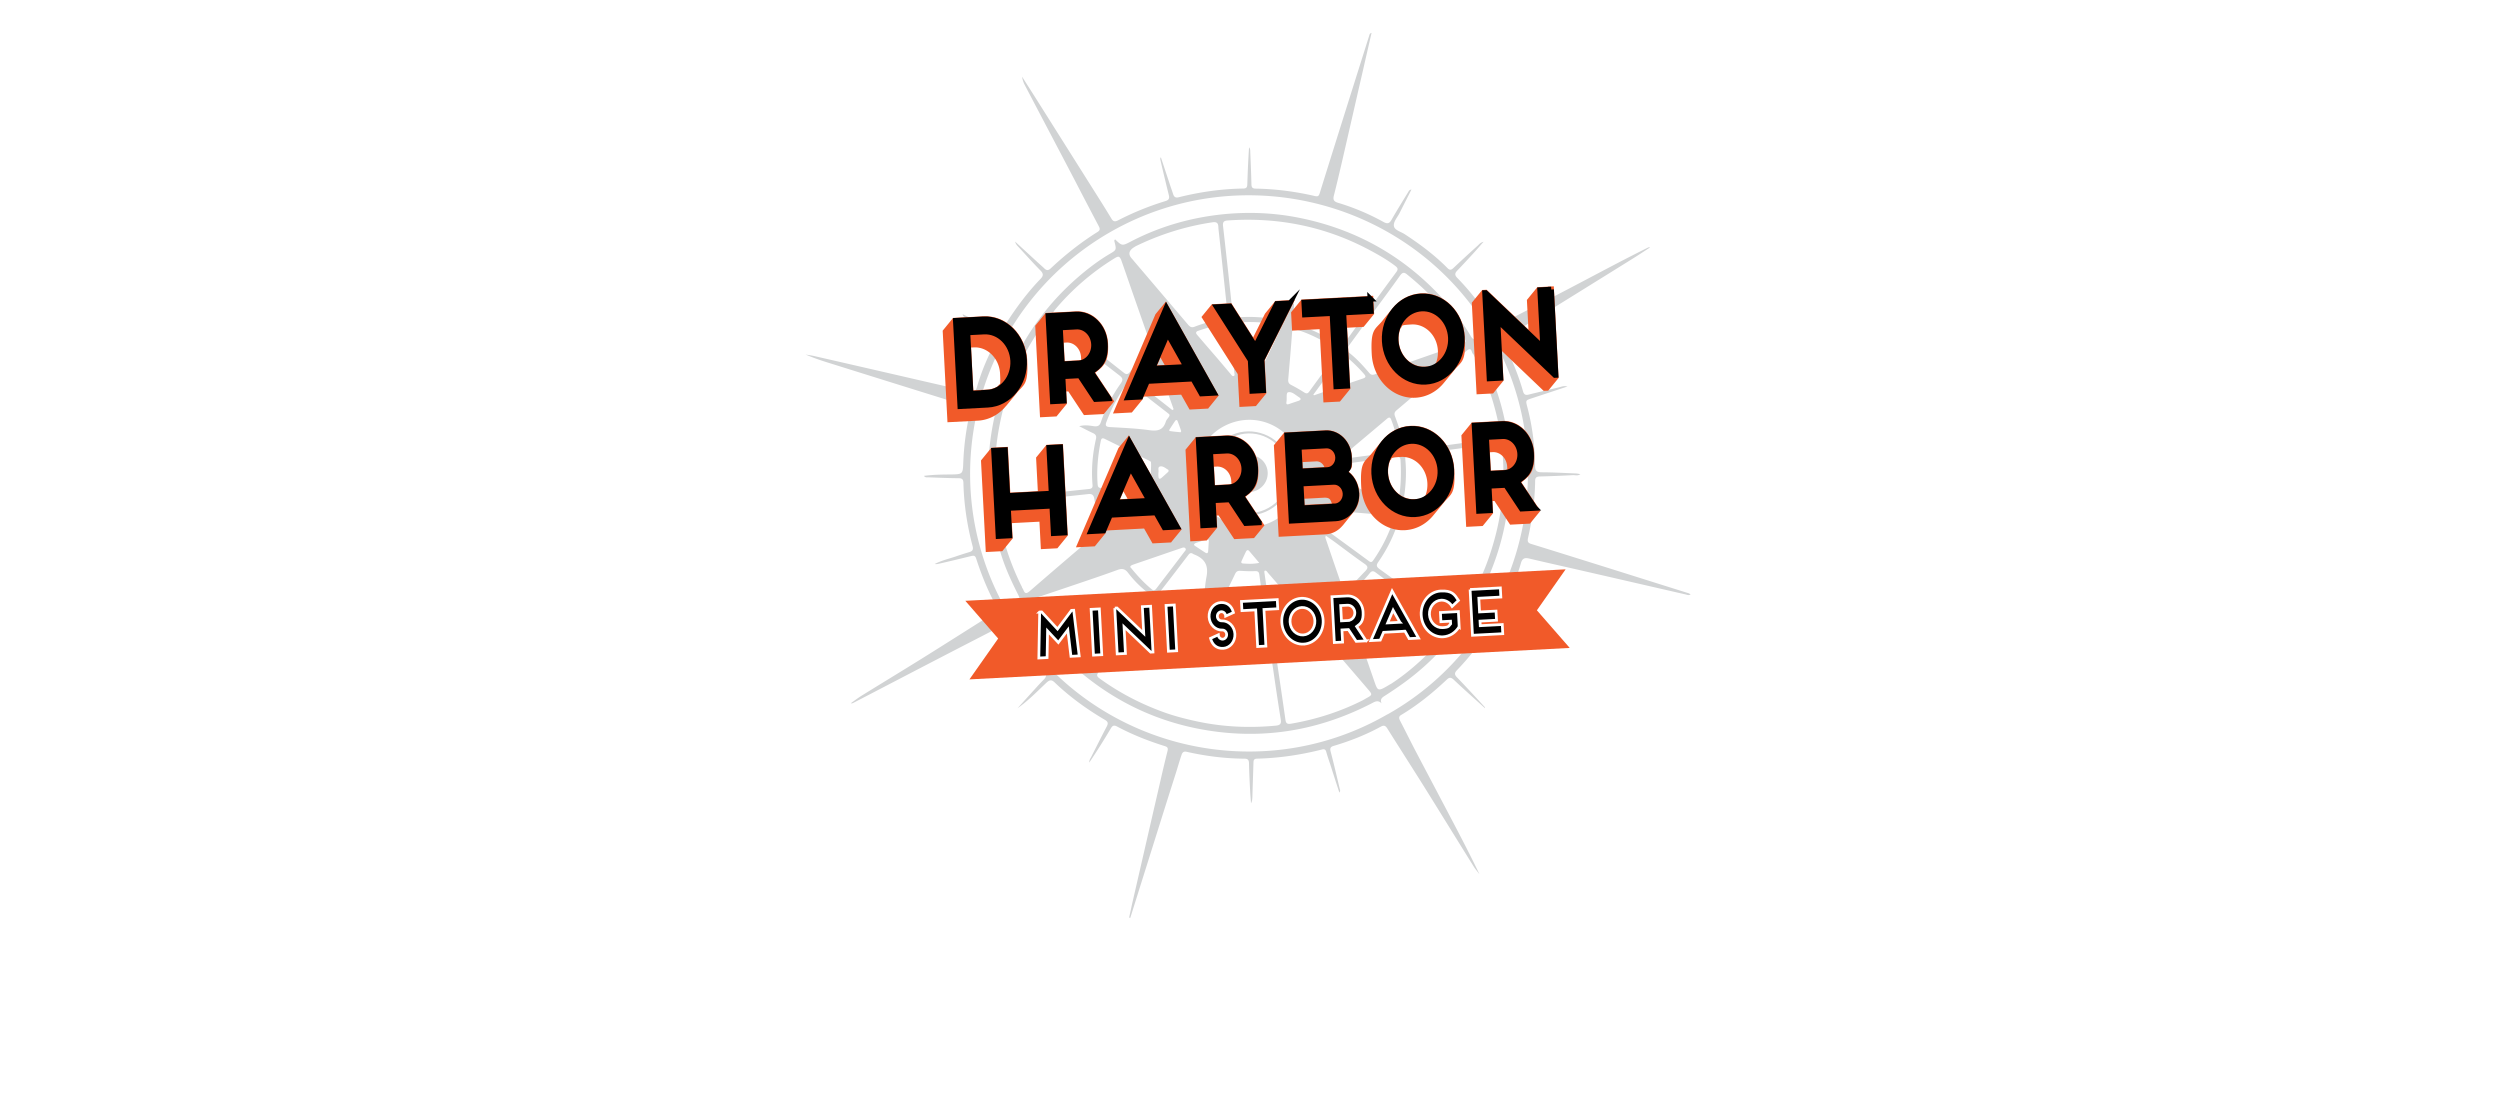
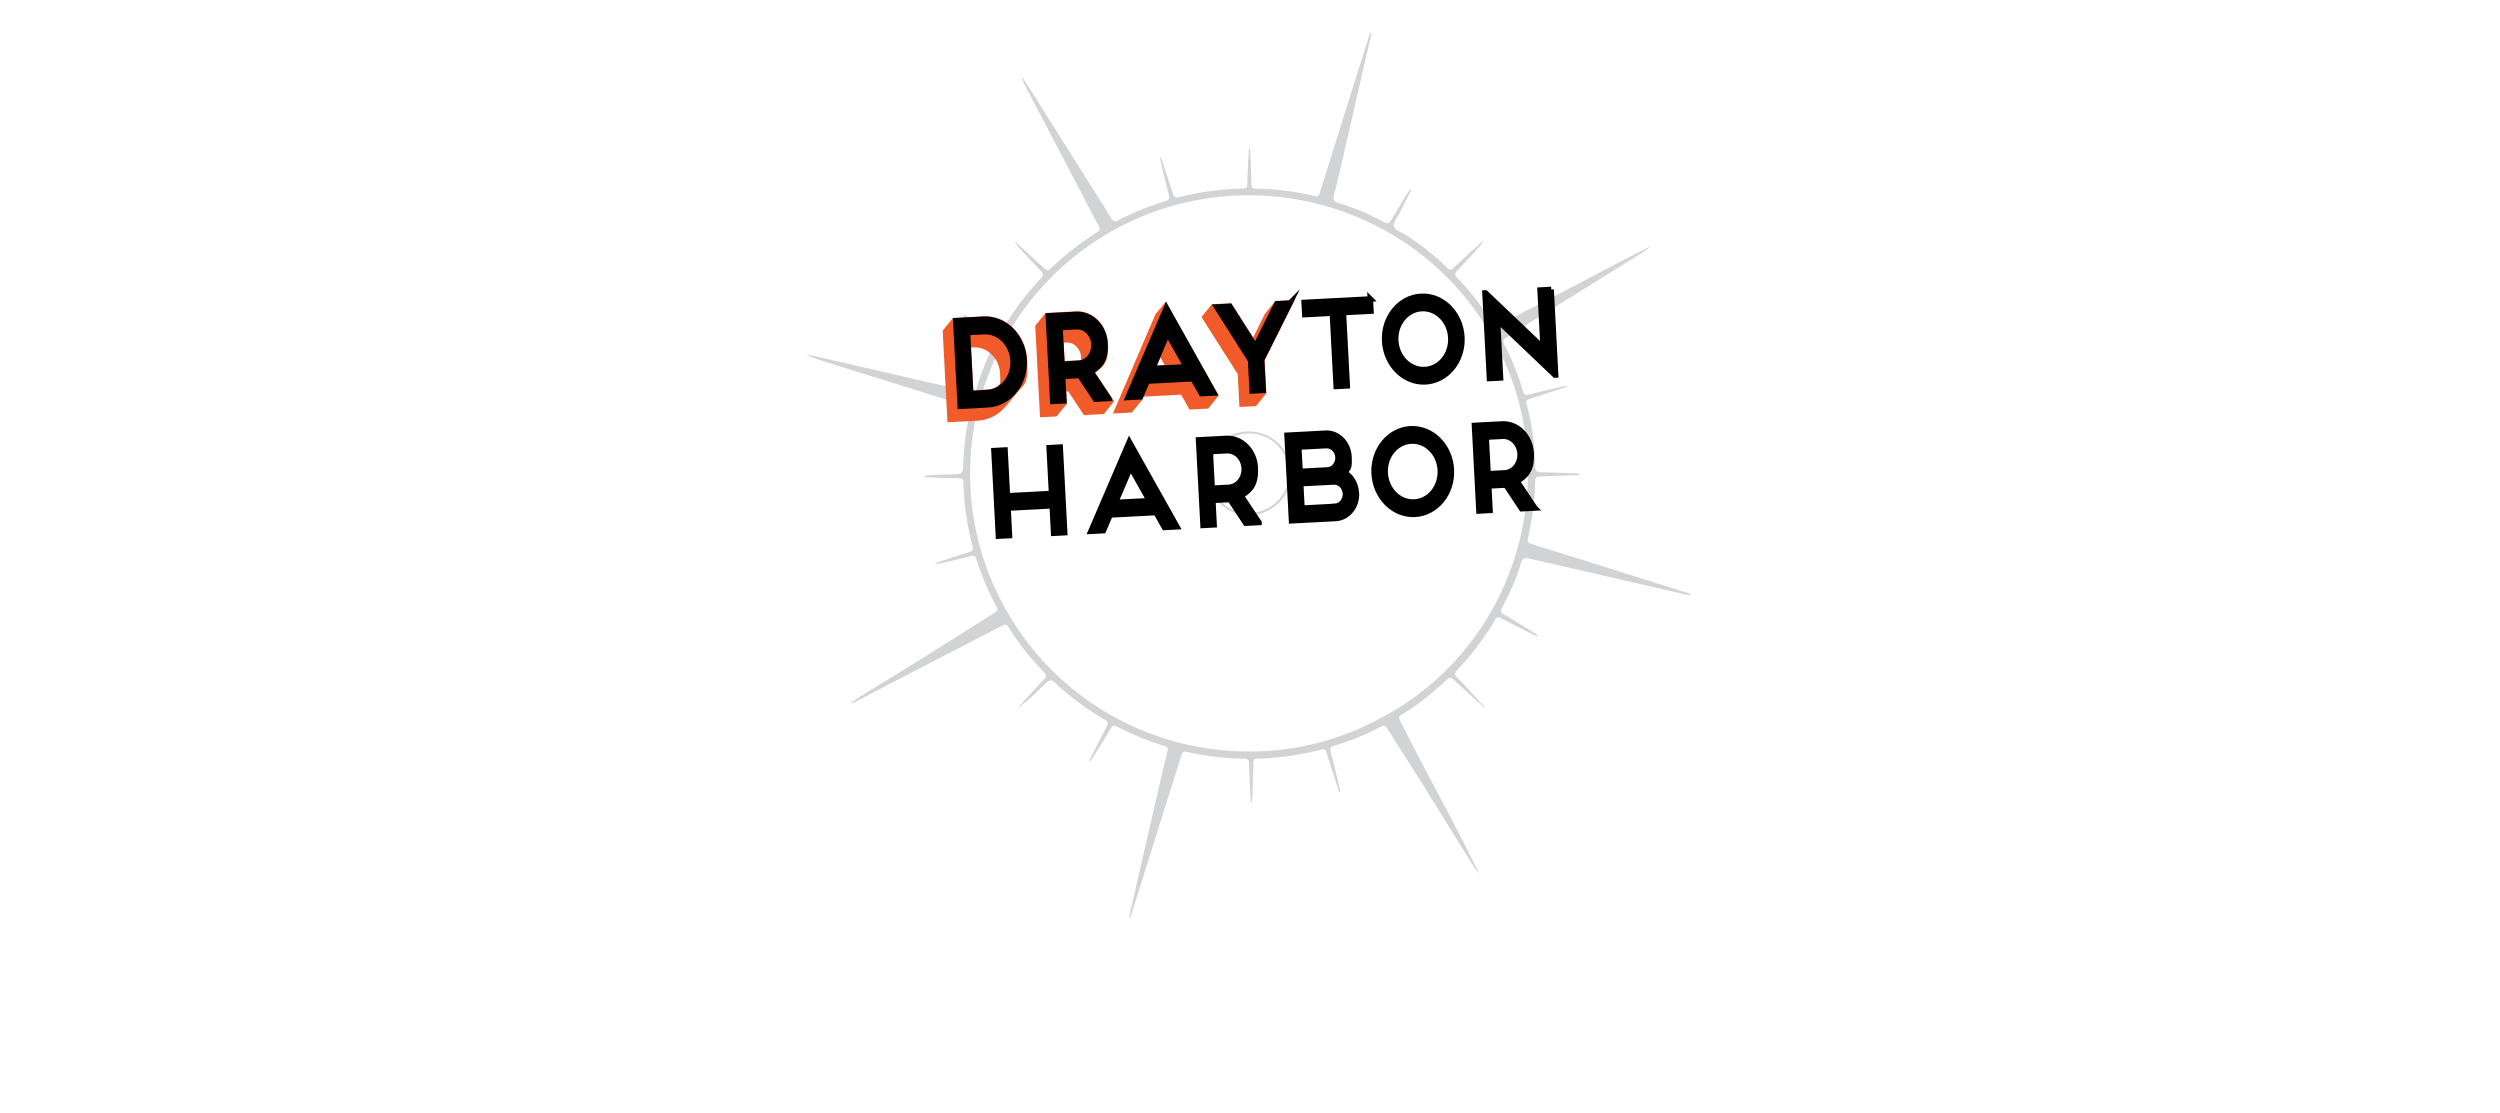
<svg xmlns="http://www.w3.org/2000/svg" width="310" height="138" fill="none">
  <g clip-path="url(#a)">
    <g filter="url(#b)">
      <rect width="156.66" height="136.886" x="74.246" y="-10.367" fill="url(#c)" rx="4" transform="rotate(-3 74.246 -10.367)" />
    </g>
    <g clip-path="url(#d)">
      <path fill="#D1D3D4" d="M184.017 87.706c-1.24-1.125-2.505-2.237-3.72-3.39-.327-.306-.539-.385-.897-.043-1.743 1.644-3.598 3.152-5.661 4.386-.34.199-.261.454-.117.73.635 1.223 1.244 2.459 1.879 3.68 1.687 3.212 3.385 6.41 5.072 9.634a199.575 199.575 0 0 1 2.881 5.698c-.251-.323-.513-.633-.726-.971-2.082-3.333-4.138-6.68-6.22-10.013-1.487-2.368-2.998-4.722-4.485-7.09-.212-.338-.412-.43-.79-.23-1.854 1.016-3.825 1.792-5.843 2.39-.384.11-.505.272-.391.706.404 1.532.757 3.066 1.123 4.6.033.127.118.265-.039.493-.401-1.22-.774-2.379-1.146-3.55-.169-.496-.338-.991-.481-1.502-.081-.306-.24-.375-.535-.295-2.65.67-5.328 1.069-8.062 1.134-.375.02-.418.19-.429.489-.041 1.438-.095 2.877-.137 4.316-.013.234-.026.48-.169.733-.025-.477-.076-.953-.101-1.43-.062-1.188-.125-2.388-.148-3.577-.021-.388-.157-.523-.547-.528-2.427-.015-4.817-.317-7.181-.853-.42-.095-.551.12-.651.435-.281.83-.51 1.657-.778 2.487-1.46 4.579-2.881 9.157-4.328 13.736-.411 1.316-.822 2.618-1.234 3.934a2.854 2.854 0 0 1-.144-.031c.178-.812.344-1.61.535-2.422 1.099-4.781 2.197-9.562 3.297-14.33.295-1.296.603-2.606.925-3.891.086-.342.038-.507-.318-.618-2.058-.643-4.058-1.43-5.954-2.444-.386-.2-.562-.087-.764.26a89.067 89.067 0 0 1-2.66 4.215c-.028-.283.142-.512.26-.738.635-1.25 1.257-2.499 1.906-3.736.188-.372.177-.579-.225-.816-2.248-1.319-4.352-2.84-6.237-4.642-.383-.369-.626-.317-1.011.026-1.162 1.097-2.269 2.242-3.596 3.178l1.472-1.63c.601-.652 1.189-1.33 1.817-1.958.295-.314.335-.549.02-.868-1.698-1.697-3.159-3.588-4.433-5.617-.213-.338-.421-.353-.749-.18-2.413 1.251-4.839 2.492-7.251 3.744-3.752 1.943-7.49 3.899-11.241 5.843a.418.418 0 0 1-.31.042c.426-.294.838-.614 1.277-.895 2.488-1.541 4.991-3.057 7.466-4.597 3.066-1.908 6.103-3.853 9.169-5.773.314-.198.342-.394.171-.695-1.047-1.9-1.866-3.914-2.532-5.975-.14-.446-.37-.37-.69-.3-1.32.327-2.64.642-3.973.945a1.197 1.197 0 0 1-.479.025c.821-.43 1.706-.632 2.573-.924.573-.198 1.16-.384 1.735-.557.383-.11.502-.324.39-.732-.68-2.578-1.077-5.197-1.139-7.86-.021-.412-.146-.561-.574-.565-1.259-.011-2.52-.062-3.782-.112-.169-.004-.36.058-.541-.179 1.121-.15 2.21-.167 3.287-.172 1.516-.028 1.543-.016 1.594-1.507.084-2.114.364-4.199.84-6.255.094-.432-.006-.608-.428-.741-5.619-1.75-11.238-3.5-16.857-5.264-1.042-.32-2.071-.655-3.094-1.105.38.07.771.114 1.153.21 4.569 1.042 9.14 2.097 13.71 3.151 1.786.411 3.559.81 5.346 1.247.552.14.846.046 1.022-.558.569-2.01 1.403-3.93 2.396-5.768.225-.413.035-.57-.273-.749a160.112 160.112 0 0 1-3.537-2.144c-.121-.07-.317-.1-.358-.395.772.387 1.491.737 2.211 1.1.693.352 1.373.692 2.067 1.057.213.105.316.1.501-.091.32-.327.493-.738.733-1.113 1.224-1.888 2.57-3.693 4.133-5.315.369-.381.407-.642.01-1.048-.96-.972-1.856-1.986-2.777-2.973-.165-.173-.304-.347-.37-.615.9.833 1.813 1.665 2.713 2.498.314.294.639.561.94.856.26.245.479.22.739-.013 1.805-1.699 3.749-3.237 5.847-4.55.339-.212.276-.43.131-.706-.98-1.864-1.96-3.728-2.927-5.605-2.076-3.968-4.165-7.921-6.241-11.889a3.201 3.201 0 0 1-.34-1.043c.637 1.015 1.286 2.016 1.923 3.03 2.561 4.06 5.123 8.13 7.684 12.189.509.801 1.006 1.616 1.503 2.432.198.313.42.353.762.18a35.295 35.295 0 0 1 5.907-2.406c.421-.126.527-.338.414-.76a263.155 263.155 0 0 1-1.047-4.37c-.017-.09-.023-.193.063-.301l1.063 3.205c.14.446.305.877.445 1.322.11.357.275.543.71.43 2.626-.656 5.304-1.042 8.014-1.08.44-.01.481-.233.489-.57.05-1.517.113-3.034.216-4.54.18.21.14.445.152.678.057 1.317.113 2.634.143 3.952.019.361.155.483.518.49 2.481.038 4.937.363 7.353.922.368.084.48 0 .592-.342 1.199-3.867 2.423-7.736 3.635-11.604l2.503-7.934c.046-.119.037-.286.293-.351-.348 1.532-.698 3.025-1.035 4.518-.888 3.851-1.763 7.701-2.651 11.552-.318 1.363-.635 2.725-.98 4.076-.129.499-.051.753.502.919a28.585 28.585 0 0 1 5.652 2.382c.495.272.736.181.997-.285.654-1.147 1.348-2.258 2.041-3.394.084-.134.127-.304.423-.346-.517 1.024-1.011 1.994-1.493 2.951-.271.52-.775 1.063-.682 1.589.091.5.84.68 1.31.98 1.907 1.245 3.73 2.599 5.333 4.223.302.308.492.22.751-.026.989-.932 1.992-1.852 2.995-2.758.174-.152.305-.379.728-.478-.527.596-.942 1.084-1.384 1.56-.614.666-1.24 1.346-1.868 2-.308.314-.36.55-.017.907a31.784 31.784 0 0 1 4.383 5.658c.199.326.397.393.738.207 2.45-1.28 4.901-2.534 7.352-3.801 3.726-1.93 7.422-3.948 11.177-5.814.077-.03.14-.059.259-.013-.765.493-1.517.998-2.297 1.479-4.007 2.5-8.029 4.988-12.05 7.49-1.194.735-2.346 1.52-3.54 2.255-.327.199-.382.396-.207.749.954 1.878 1.77 3.828 2.343 5.856.128.459.352.512.761.4 1.242-.311 2.486-.596 3.729-.894.282-.067.559-.211 1.02-.093-1.544.508-2.959.983-4.375 1.446-.829.276-.816.263-.605 1.08.632 2.4.942 4.855.968 7.325.006.608.209.778.82.785 1.401.004 2.807.086 4.198.142.182.004.352.047.601.085-.337.251-.643.112-.928.127-1.384.072-2.756.131-4.143.165-.401.021-.536.17-.542.546-.03 2.396-.36 4.768-.886 7.099-.084.392-.021.596.388.717 2.835.874 5.658 1.761 8.494 2.648 3.68 1.153 7.361 2.319 11.041 3.471.066.023.134.071.241.143-.238.155-.425.048-.609.006-4.373-1-8.747-2.013-13.12-3.013-2.101-.485-4.201-.945-6.29-1.443-.591-.138-.869.006-1.032.61-.548 1.918-1.401 3.71-2.321 5.479-.212.4-.215.594.213.843 1.284.735 2.533 1.537 3.793 2.311.188.12.363.24.479.48-.439-.21-.877-.407-1.317-.63-1.106-.563-2.213-1.126-3.307-1.703-.334-.176-.526-.14-.729.207a33.283 33.283 0 0 1-4.72 6.238c-.357.368-.319.587.023.93 1.166 1.208 2.295 2.443 3.436 3.677l-.098.109-.018-.103Zm-11.956.873c16.347-9.178 22.291-30.194 13.017-46.724-9.459-16.844-30.866-22.529-47.368-13.098-16.401 9.388-22.385 30.367-12.886 46.989 9.585 16.786 30.88 22.308 47.237 12.82v.013Z" />
-       <path fill="#D1D3D4" d="M138.264 29.673c.901.859.887.834 2.049.23 3.6-1.859 7.423-2.94 11.449-3.344 3.202-.31 6.375-.166 9.51.485 6.414 1.32 11.978 4.264 16.594 8.913 1.713 1.735 3.277 3.594 4.504 5.716.2.352.442.52.847.318.101-.044.229-.09.406.07-.862.394-.498.906-.196 1.472 3.306 6.142 4.441 12.682 3.504 19.576-.543 3.988-1.812 7.756-3.767 11.288-2.313 4.145-5.387 7.632-9.251 10.397a51.86 51.86 0 0 1-2.218 1.5c-.339.212-.588.42-.38.926-.424-.43-.778-.244-1.182-.028-6.025 3.123-12.407 4.39-19.158 3.553-6.608-.819-12.454-3.437-17.47-7.793a30.668 30.668 0 0 1-6.199-7.375c-.313-.514-.548-1.045-1.276-.58-.049-.192.011-.285.086-.328.427-.268.321-.56.134-.926-.754-1.5-1.469-3.016-1.994-4.619-1.018-3.078-1.611-6.23-1.703-9.473-.074-2.65.179-5.25.731-7.829.689-3.206 1.88-6.219 3.496-9.06 1.899-3.36 4.343-6.245 7.288-8.728 1.106-.925 2.255-1.788 3.5-2.526.882-.512.881-.525.635-1.508-.018-.09-.063-.204.037-.274l.024-.053Zm10.878 49.625c-.052-.01-.105-.033-.158-.043.041-.455.043-.921.122-1.378.08-.47-.089-.72-.525-.866a16.643 16.643 0 0 1-4.811-2.426c-.445-.326-.66-.224-.963.18-2.172 2.87-4.371 5.728-6.583 8.588-.267.337-.232.516.119.77 2.508 1.822 5.228 3.22 8.15 4.257 1.309.462 2.637.794 3.988 1.085 3.228.685 6.466.826 9.745.512.542-.055.673-.269.582-.782a406.86 406.86 0 0 1-.873-5.764c-.243-1.656-.499-3.325-.728-4.983-.043-.308-.09-.46-.477-.427-2.08.173-4.134.087-6.159-.428-.395-.096-.598-.008-.76.363-.196.463-.432.903-.656 1.341l-.013.001Zm26.37-15.24c-.536.17-.973.011-1.415-.017-.365-.02-.542.067-.652.435-.563 1.88-1.432 3.62-2.542 5.219-.277.403-.216.593.162.871a714.443 714.443 0 0 1 8.742 6.387c.405.303.587.306.837-.121.573-.949 1.2-1.862 1.747-2.81 1.453-2.495 2.453-5.187 3.149-7.993.823-3.369 1.085-6.786.735-10.248-.083-.837-.084-.863-.909-.755-3.556.471-7.125.956-10.681 1.427-.335.043-.459.153-.428.488.192 1.931.032 3.842-.336 5.737-.072.353.053.502.359.654.387.2.833.306 1.231.712l.001.013Zm-41.691-11.21c.743-.193 1.307-.068 1.856.007.47.053.696-.088.841-.536a18.296 18.296 0 0 1 2.437-4.747c.314-.444.302-.676-.144-1.015a834.912 834.912 0 0 1-8.482-6.634c-.406-.315-.609-.226-.863.136-2.587 3.617-4.43 7.557-5.369 11.928a32.295 32.295 0 0 0-.658 9.222c.026.503.164.651.679.585 1.586-.2 3.187-.348 4.787-.51 2.013-.208 4.038-.43 6.052-.64.309-.029.553-.08.519-.493-.167-1.932-.007-3.843.426-5.729.085-.367-.043-.567-.375-.718-.532-.244-1.053-.527-1.732-.867l.026.012Zm26.512-15.26.132.057c-.036.546-.02 1.101-.122 1.624-.111.601.084.863.651 1.04a18.169 18.169 0 0 1 4.995 2.469c.296.204.437.158.63-.11 2.166-2.987 4.333-5.96 6.525-8.935.266-.363.167-.526-.144-.769-.987-.75-2.07-1.367-3.151-1.944-5.486-2.935-11.361-4.115-17.566-3.686-.517.027-.691.178-.623.731.408 3.576.803 7.153 1.173 10.744.049.45.199.585.651.548 1.796-.146 3.568-.006 5.325.355.315.061.48 0 .621-.291.278-.623.597-1.222.903-1.833Zm12.103 47.244c2.472-1.592 4.972-3.897 7.154-6.573.281-.338.182-.501-.115-.719a2073.76 2073.76 0 0 1-8.907-6.56c-.338-.254-.539-.14-.758.144-.768.946-1.617 1.819-2.577 2.568-.349.277-.375.524-.252.88 1.16 3.316 2.307 6.647 3.454 9.964.427 1.22.44 1.22 2 .283l.001.013Zm10.231-40.948c-.224-.08-.116-.978-.824-.371-2.88 2.467-5.775 4.91-8.67 7.364-.248.207-.315.418-.195.735.393 1.066.774 2.133.975 3.249.184 1.038.197 1.038 1.254.905 3.402-.45 6.802-.926 10.205-1.35.554-.068.702-.218.608-.783-.594-3.398-1.658-6.629-3.353-9.762v.013Zm-41.879-13.321c-.791.43-.946.92-.467 1.474.096.111.192.21.276.322 2.198 2.576 4.383 5.153 6.581 7.73.248.284.448.623.944.429a16.605 16.605 0 0 1 3.763-.974c.309-.042.418-.19.363-.497a50.226 50.226 0 0 1-.163-1.39c-.33-3.075-.648-6.164-.991-9.239-.046-.398.079-.974-.732-.854-3.451.504-6.703 1.58-9.574 2.986v.013Zm-12.938 43.77c-.243.05-.248.22-.067.456.154.198.281.399.408.6 1.829 2.957 4.104 5.517 6.801 7.718.298.243.454.248.671-.074.24-.375.533-.714.8-1.065 1.919-2.507 3.837-5.027 5.782-7.523.328-.419.405-.681-.069-1.07a13.454 13.454 0 0 1-2.29-2.34c-.376-.497-.743-.569-1.291-.372-1.655.605-3.325 1.17-5.007 1.738-1.887.642-3.774 1.272-5.725 1.93l-.013.001Zm53.715-32.41c-.21-.3-.432-.586-.631-.899-1.762-2.69-3.958-4.969-6.451-6.986-.407-.341-.609-.24-.899.164-1.099 1.558-2.239 3.08-3.365 4.614-1.017 1.387-2.034 2.786-3.051 4.172-.158.215-.303.417.008.66.973.738 1.799 1.639 2.587 2.568.194.236.38.317.686.21 3.631-1.277 7.274-2.555 10.919-3.807.523-.183.381-.408.197-.71v.014Zm-54.844 30.915c.029.05.112.163.171.29.181.481.365.536.8.164 2.83-2.451 5.686-4.892 8.543-7.319.348-.29.424-.566.259-.997a16.22 16.22 0 0 1-.799-3.115c-.077-.475-.267-.646-.758-.595-3.612.397-7.225.767-10.839 1.138-.386.046-.535.183-.462.58.516 3.415 1.504 6.663 3.097 9.828l-.012.026Zm42.227 14.015c.214-.115.327-.186.453-.257.782-.43.807-.457.24-1.113-2.391-2.799-4.807-5.584-7.212-8.382-.207-.248-.407-.341-.737-.207-1.119.433-2.284.74-3.468.919-.412.06-.481.232-.422.604.539 3.608 1.078 7.203 1.591 10.813.066.5.251.582.715.506 3.124-.54 6.097-1.498 8.84-2.883ZM139.004 32.17c-.229-.415-.308-.437-.824-.126a30.35 30.35 0 0 0-7.372 6.378c-.375.442-.337.842.115 1.198 2.813 2.194 5.627 4.39 8.428 6.597.312.256.517.206.761-.091a15.588 15.588 0 0 1 2.368-2.35c.374-.291.384-.59.233-1.009-.807-2.274-1.601-4.548-2.395-6.823-.444-1.284-.887-2.568-1.314-3.775Zm19.168 32.277c3.189-1.797 4.328-5.804 2.555-8.933-1.873-3.305-5.862-4.416-9.138-2.562-3.137 1.782-4.313 5.842-2.527 8.97 1.941 3.38 6.04 4.343 9.11 2.525Zm-1.399 12.91c.254-.104.205-.295.183-.475-.267-1.875-.548-3.763-.802-5.639-.043-.334-.191-.43-.528-.425-.608.032-1.22 0-1.818-.034-.339-.021-.502.078-.655.383a233.55 233.55 0 0 1-2.521 5.115c-.235.465-.173.669.365.783 1.784.372 3.566.46 5.377.352.142-.007.283-.04.399-.06Zm16.05-13.367c-.158-.03-.355-.072-.55-.088-1.903-.159-3.805-.305-5.708-.477-.312-.022-.489.065-.618.343-.291.623-.597 1.235-1.022 1.788-.206.27-.067.443.149.6 1.551 1.135 3.116 2.27 4.668 3.418.229.169.372.161.54-.094a19.153 19.153 0 0 0 2.535-5.101c.033-.119.092-.225-.008-.401l.014.012Zm-6.983-20.584a1.092 1.092 0 0 0-.121-.097c-1.56-1.032-3.201-1.903-5.007-2.456-.33-.099-.471-.065-.49.324-.143 1.961-.314 3.911-.483 5.874-.022.325.053.515.36.68.56.281 1.108.602 1.632.937.268.167.423.146.605-.097 1.137-1.573 2.3-3.135 3.438-4.709.097-.121.232-.258.067-.443l-.001-.013Zm-23.107 13.866c-.12-.071-.228-.143-.335-.202-1.797-.877-3.595-1.753-5.393-2.642-.373-.188-.455-.015-.516.299-.349 1.752-.516 3.52-.384 5.3.02.387.157.522.569.461 1.624-.201 3.264-.352 4.889-.54 1.122-.124 1.122-.137 1.142-1.238.007-.363.027-.726.033-1.089l-.018-.348h.013Zm6.315 19.235c.214-.115.153-.293.171-.449.115-1.507.1-3.046.386-4.523.296-1.517-.29-2.302-1.575-2.803-.039-.011-.066-.036-.106-.06-.242-.155-.407-.082-.564.133-1.142 1.497-2.283 2.993-3.438 4.477-.243.31-.193.514.117.744 1.444 1.05 3.014 1.81 4.681 2.42.106.047.236.053.328.074v-.013Zm24.212-13.821c.023-.053.045-.132.067-.21.386-1.794.447-3.608.338-5.427-.017-.336-.192-.443-.527-.4-1.88.267-3.774.509-5.655.763-.143.007-.285.015-.395.137-.098.108-.027 2.214.082 2.312.068.06.162.12.254.155 1.811.875 3.608 1.739 5.418 2.614.12.059.242.156.418.043v.013Zm-28.321-11.352c-.041-.037-.109-.098-.176-.147-1.515-1.175-3.043-2.35-4.559-3.552-.352-.28-.495-.039-.664.203-.978 1.384-1.731 2.873-2.335 4.457-.195.49-.058.637.45.663 1.639.095 3.291.163 4.911.39 1.007.14 1.672-.037 1.995-1.063.066-.21.227-.374.359-.562.085-.121.156-.241.031-.403l-.012.014Zm13.81-11.038c-.078-.008-.261-.025-.431-.055-1.52-.295-3.055-.357-4.607-.276-.531.028-.704.192-.637.732.207 1.71.361 3.423.567 5.12.027.271-.076.781.323.721.721-.115 1.688.507 2.139-.293.996-1.786 1.806-3.666 2.682-5.51.046-.106.132-.214-.023-.44l-.013.001Zm13.758 11.74c-.136-.367-.326-.28-.549-.087a861.064 861.064 0 0 1-3.442 2.898c-.46.386-.932.786-1.391 1.186-.174.151-.294.326-.19.58.06.164.154.211.321.19 1.972-.26 3.942-.53 5.901-.789.257-.04.341-.173.303-.417a17.193 17.193 0 0 0-.953-3.56Zm-32.25 18.397c.833 1.03 1.643 1.88 2.551 2.635.271.22.422.12.592-.108 1.141-1.496 2.295-2.993 3.435-4.502.097-.135.31-.288.144-.474-.138-.16-.341-.073-.519-.011-1.976.673-3.951 1.358-5.927 2.031-.344.122-.467.245-.289.43l.013-.001Zm8.217-29.378c-.314.198-.082.405.069.579.706.83 1.424 1.659 2.142 2.488.663.768 1.314 1.549 1.964 2.317.096.112.181.25.346.176.14-.059.08-.211.074-.327-.218-1.93-.423-3.86-.641-5.803-.026-.244-.137-.38-.382-.342-1.21.18-2.387.5-3.559.911h-.013Zm15.914 25.383c-.03.17-.054.21-.039.248a887.256 887.256 0 0 0 2.098 6.127c.168.483.41.393.721.13.757-.648 1.406-1.393 2.108-2.103.369-.381.397-.603-.074-.928-1.266-.878-2.483-1.81-3.724-2.729-.337-.241-.687-.482-1.078-.759l-.012.014Zm-7.558 4.33c-.023.053-.072.107-.057.145l.856 5.947c.059.385.279.373.574.306.949-.218 1.899-.41 2.816-.743.598-.212.635-.253.206-.761-1.326-1.548-2.666-3.096-4.006-4.643-.096-.111-.17-.289-.39-.264l.001.013Zm-11.45-19.923c.051-.029.101-.07.151-.099-.761-2.134-1.508-4.256-2.268-6.39-.108-.318-.27-.206-.444-.054-.732.633-1.409 1.342-2.1 2.025-.419.423-.353.691.116.964.227.13.418.315.622.485 1.299 1.02 2.611 2.037 3.91 3.07l.013-.001Zm17.468-1.912c.027.024.055.062.095.085a854.731 854.731 0 0 1 6.092-2.092c.357-.122.336-.276.128-.524a19.081 19.081 0 0 0-2.256-2.198c-.258-.22-.451-.197-.658.073-.362.51-.738 1.022-1.101 1.52-.762 1.05-1.525 2.086-2.288 3.135h-.012Zm-20.42 11.68c-.015-.037-.03-.088-.045-.126-1.949.206-3.884.41-5.832.629-.258.027-.261.208-.238.4.145 1.041.367 2.065.744 3.054.149.38.307.411.604.15.806-.715 1.626-1.405 2.433-2.107.77-.662 1.552-1.337 2.334-2Zm23.154-3.322c-.335.29-.721.607-1.105.951-.211.18-.112.33.099.396.528.18 1.066.785 1.496.569.316-.16.078-.975.077-1.493l-.013-.245c-.045-.36-.227-.376-.554-.178Zm-1.827 7.718c.12.304.277.335.443.041.275-.454.537-.895.799-1.349.154-.28.043-.416-.257-.44-.404-.03-.807-.047-1.211-.09-.274-.025-.386.071-.294.338.169.496.338.992.506 1.475l.014.025Zm-7.598 4.798c-.443-.534-.83-.98-1.204-1.425-.166-.212-.323-.23-.452.023-.189.372-.362.77-.537 1.141-.094.2-.036.313.185.327.638.044 1.276.076 2.007-.08l.001.014Zm-7.875-2.473c-.267.117-.273.247-.085.366.417.276.833.552 1.263.827.228.143.34.047.353-.2.031-.402.048-.804.079-1.207.014-.234-.093-.293-.297-.23-.459.153-.918.306-1.326.444h.013Zm12.75-17.633c.317-.146.337-.264.015-.467-.416-.263-.868-.718-1.328-.59-.269.079-.116.77-.198 1.175-.051.274.033.386.326.28.382-.136.765-.26 1.173-.398h.012Zm-7.459-2.21c.387.458.692.83.996 1.177.111.136.284.218.376-.007.174-.384.581-.794.446-1.136-.106-.305-.652-.07-1.003-.09-.222-.014-.44.023-.828.044l.013.012Zm-7.178 6.121c.035-.066.084-.133.069-.171-.139-.42-.291-.84-.456-1.258-.059-.139-.2-.118-.285.002-.241.35-.469.71-.697 1.06-.048.066-.054.196.037.204.432.068.875.11 1.331.15l.001.013Zm-1.535 4.636c-.293-.153-.595-.46-.956-.416-.4.047-.21.451-.249.699-.029.183-.019.363-.01.544.014.27.124.395.373.187.261-.22.508-.453.769-.687.099-.083.172-.177.073-.327Z" />
      <path fill="#D1D3D4" d="M150.376 61.26c-1.442-2.513-.581-5.65 1.938-7.103 2.469-1.41 5.721-.507 7.123 1.982 1.416 2.514.516 5.654-2.017 7.08-2.495 1.412-5.615.54-7.057-1.972l.013.013Zm8.834-4.98c-1.372-2.412-4.347-3.24-6.728-1.886-2.432 1.383-3.262 4.364-1.903 6.777 1.33 2.35 4.33 3.15 6.712 1.81 2.432-1.37 3.277-4.313 1.919-6.7Z" />
-       <path fill="#D1D3D4" d="M152.921 59.806c-.627-1.08-.284-2.456.787-3.069 1.107-.653 2.553-.29 3.181.804.642 1.105.249 2.523-.872 3.164s-2.425.257-3.096-.899Z" />
-       <path fill="#F15A29" d="m120.21 84.244 74.437-3.901-4.072-4.666 3.561-5.078-74.437 3.901 4.073 4.678-3.562 5.066Z" />
-       <path fill="#000" stroke="#fff" stroke-miterlimit="10" stroke-width=".341" d="m128.906 75.894.259-.013 1.966 2.122 1.734-2.316.272-.014.685 5.657-1.022.054-.392-3.28-1.177 1.564-1.333-1.432-.061 3.303-1.022.054.104-5.7-.013.001ZM136.617 81.184l-1.023.053-.297-5.678 1.022-.053.298 5.678ZM138.234 75.405l.272-.014 3.318 3.152-.174-3.317 1.022-.053.298 5.678-.285.015-3.305-3.153.174 3.317-1.022.053-.298-5.678ZM145.908 80.697l-1.023.054-.297-5.678 1.022-.054.298 5.678ZM153.128 78.61c.049.942-.597 1.74-1.451 1.784-.854.045-1.375-.484-1.57-1.237l.963-.439c.017.31.263.556.548.54.284-.014.504-.284.487-.594-.016-.31-.262-.556-.547-.54-.841.043-1.58-.681-1.629-1.623-.049-.943.597-1.74 1.451-1.785.854-.044 1.374.485 1.569 1.238l-.963.439c-.016-.31-.262-.556-.547-.541-.285.015-.504.285-.488.595.017.31.263.556.548.54.841-.043 1.579.681 1.629 1.623ZM153.941 74.582l4.438-.232.06 1.135-1.708.09.238 4.542-1.022.054-.238-4.543-1.708.09-.06-1.136ZM161.654 79.872c-1.41.074-2.628-1.144-2.71-2.705-.082-1.561 1.002-2.9 2.413-2.973 1.41-.074 2.629 1.143 2.71 2.704.082 1.562-1.002 2.9-2.413 2.974Zm-1.688-2.758c.049.941.775 1.667 1.629 1.622.854-.044 1.5-.842 1.45-1.784-.049-.942-.775-1.667-1.629-1.623-.854.045-1.499.842-1.45 1.785ZM169.404 79.466l-1.229.064-.972-1.463-.802.042.079 1.51-1.022.053-.298-5.678 1.876-.098c1.035-.054 1.925.83 1.985 1.98.061 1.148-.275 1.424-.8 1.814l1.169 1.763.014.013Zm-2.209-2.537c.466-.025.832-.471.805-.987-.027-.516-.438-.922-.904-.897l-.853.044.099 1.897.854-.044-.001-.013ZM174.206 78.27l-2.639.138-.417.966-1.164.061 2.636-6.142 3.277 5.832-1.165.061-.515-.917h-.013Zm-.616-1.107-.844-1.509-.683 1.589 1.527-.08ZM180.924 77.723c-.43.709-1.143 1.199-1.984 1.243-1.411.074-2.629-1.143-2.711-2.705-.082-1.561 1.003-2.9 2.413-2.973 1.41-.074 1.708.415 2.202 1.165l-.779.74c-.298-.489-.807-.799-1.364-.77-.841.044-1.499.842-1.45 1.784.049.943.775 1.668 1.629 1.623.854-.044.742-.207 1-.48l-.017-.322-1.19.063-.06-1.136 2.226-.117.099 1.897-.014-.012ZM182.291 73.097l3.752-.197.06 1.135-2.73.144.089 1.703 2.044-.107.06 1.135-2.045.108.03.567 2.73-.143.06 1.136-3.752.197-.298-5.678Z" />
      <path fill="#F15A29" d="M124.775 50.308c-.878 1.081-2.113 1.78-3.536 1.855l-3.752.196-.595-11.356 1.292-1.582 3.765-.197c2.834-.148 5.257 2.274 5.422 5.41.164 3.135-.413 3.01-1.291 4.092-.206.27-1.073 1.311-1.292 1.581l-.013.001Zm2.233-5.655c-.153-2.93-2.426-5.192-5.065-5.053l-3.416.179.556 10.607 3.416-.179c2.639-.138 4.663-2.625 4.509-5.554Zm-1.371.071c-.11-2.09-1.725-3.7-3.614-3.602l-2.045.108.397 7.575 2.045-.108c1.889-.099 3.327-1.87 3.217-3.96v-.013Zm-4.945 3.676-.278-5.304.336-.018c1.695-.089 3.16 1.375 3.258 3.246.098 1.871-.073 1.078-.243 1.552a2.844 2.844 0 0 1-1.366.434l-1.707.09ZM136.857 51.344l-2.446.128-1.944-2.939-.246.013.079 1.51-1.292 1.582-2.045.107-.595-11.356 1.293-1.582 3.765-.198c2.083-.109 3.849 1.662 3.971 3.972.121 2.31-.565 2.838-1.587 3.642l2.352 3.539-1.292 1.581-.013.001Zm-1.559-5.237c1.119-.68 1.828-2.01 1.749-3.508-.078-1.497-1.725-3.7-3.614-3.602l-3.416.18.556 10.607 1.372-.072-.159-3.033 2.135-.111 1.944 2.939 1.643-.086-2.197-3.301-.013-.013Zm-1.548-1.057c1.139-.06 1.991-1.127 1.926-2.379-.066-1.252-1.038-2.223-2.164-2.164l-2.044.107.238 4.543 2.044-.107Zm-1.727-.285-.119-2.271.336-.018c.945-.05 1.753.762 1.808 1.807.054 1.046-.001.246-.008.35-.103.019-.206.037-.309.042l-1.708.09ZM149.848 50.663l-2.342.123-1.044-1.847-4.658.244-.161.383-1.293 1.582-2.342.123 5.271-12.31 1.293-1.57 6.541 11.666-1.292 1.582.027.024Zm-.863-1.857 1.553-.081-5.911-10.534-4.764 11.093 1.553-.081.832-1.946 5.68-.297 1.044 1.847h.013Zm-6.053-3.099 1.873-4.368 2.332 4.148-4.205.22Zm.966-1.37-.416.966.932-.049-.516-.917ZM160.558 37.188l-3.745 7.507.214 4.078-1.293 1.582-2.044.107-.214-4.078-4.496-7.076 1.292-1.581 2.419-.127 2.701 4.245 1.467-2.95 1.293-1.581 2.419-.127h-.013Zm-2.206.49-2.654 5.303-3.181-4.997-1.617.085 4.199 6.6.199 3.806 1.372-.072-.2-3.806 3.5-7.003-1.618.084Z" />
-       <path fill="#F15A29" d="m170.382 38.95-1.292 1.582-2.045.107.397 7.575-1.292 1.582-2.044.107-.476-9.085-3.416.18-.119-2.272 1.292-1.582 8.889-.466.119 2.272h-.013Zm-8.639-1.45.079 1.51 3.416-.178.476 9.085 1.372-.072-.476-9.085 3.416-.18-.08-1.51-8.203.43ZM179.052 47.463c-.877 1.081-2.112 1.78-3.535 1.855-2.834.148-5.257-2.274-5.422-5.41-.164-3.136.413-3.023 1.303-4.105.207-.27 1.073-1.312 1.293-1.582.877-1.081 2.113-1.767 3.523-1.841 2.834-.149 5.257 2.274 5.421 5.41.165 3.135-.413 3.01-1.29 4.092-.207.27-1.073 1.311-1.293 1.581Zm-2.818-10.709c-2.64.139-4.663 2.626-4.51 5.555.154 2.93 2.426 5.191 5.066 5.053 2.639-.138 4.663-2.626 4.509-5.555-.154-2.93-2.426-5.191-5.065-5.053Zm3.693 5.125c.11 2.09-1.328 3.861-3.217 3.96-1.889.1-3.505-1.511-3.614-3.602-.11-2.09 1.328-3.861 3.217-3.96 1.89-.1 3.505 1.511 3.614 3.602Zm-1.871 3.152c.183-.462.272-.998.243-1.553-.099-1.884-1.563-3.334-3.258-3.245-1.695.089-.963.193-1.366.434a3.718 3.718 0 0 0-.243 1.552c.099 1.884 1.563 3.335 3.258 3.246 1.695-.089.963-.193 1.366-.434ZM192.672 35.505l.595 11.356-1.292 1.582-.557.029-5.176-4.944.193 3.678-1.293 1.582-2.044.107-.595-11.357 1.292-1.581.544-.029 5.189 4.943-.193-3.678 1.293-1.581 2.044-.108Zm-1.688.463.374 7.15-7.141-6.795-.065.003.556 10.608 1.371-.072-.374-7.15 7.129 6.796.077-.004-.556-10.608-1.371.072ZM132.405 66.407l-1.292 1.582-2.045.107-.178-3.407-3.416.179.1 1.897-1.293 1.582-2.044.107-.595-11.356 1.292-1.582 2.044-.107.298 5.678 3.416-.18-.219-4.167 1.293-1.582 2.044-.107.595 11.356Zm-2.283-10.892.297 5.678-5.473.286-.297-5.678-1.372.072.556 10.608 1.372-.072-.179-3.407 5.473-.287.179 3.407 1.371-.072-.556-10.607-1.371.072ZM145.254 67.26l-2.342.123-1.044-1.847-4.658.244-.161.383-1.293 1.582-2.342.123 5.272-12.31 1.293-1.57 6.54 11.666-1.292 1.582.027.024Zm-.863-1.857 1.553-.081-5.91-10.534-4.765 11.093 1.553-.08.832-1.947 5.68-.297 1.044 1.847h.013Zm-6.052-3.099 1.872-4.368 2.333 4.148-4.205.22Zm.966-1.37-.417.966.932-.048-.515-.918ZM155.49 66.724l-2.446.128-1.944-2.939-.246.013.079 1.51-1.293 1.582-2.044.107-.595-11.356 1.292-1.582 3.766-.197c2.083-.11 3.849 1.661 3.97 3.971s-.565 2.838-1.586 3.642l2.352 3.539-1.293 1.581-.012.001Zm-1.559-5.237c1.119-.68 1.827-2.01 1.749-3.508-.078-1.497-1.725-3.7-3.614-3.602l-3.416.18.556 10.607 1.372-.072-.159-3.032 2.135-.112 1.944 2.939 1.643-.086-2.197-3.302-.013-.012Zm-1.548-1.057c1.139-.06 1.991-1.127 1.925-2.379-.065-1.252-1.037-2.223-2.163-2.164l-2.044.107.238 4.543 2.044-.107Zm-1.727-.285-.119-2.271.336-.018c.945-.05 1.753.762 1.807 1.807.055 1.046 0 .246-.007.35-.103.019-.206.037-.309.042l-1.708.09ZM166.487 65.164c-.525.636-1.268 1.05-2.122 1.095l-5.81.304-.595-11.356 1.292-1.582 5.124-.268c1.695-.089 3.16 1.374 3.258 3.245.098 1.872-.112 1.326-.394 1.884.744.583 1.26 1.526 1.318 2.623.057 1.097-.242 1.811-.779 2.46-.22.27-1.072 1.338-1.291 1.608l-.001-.013Zm.798-8.543c-.087-1.665-1.388-2.969-2.889-2.89l-4.788.251.556 10.608 5.473-.287c1.501-.079 2.66-1.485 2.572-3.176-.089-1.69-.639-2.037-1.456-2.525.373-.55.583-1.246.545-1.982h-.013Zm-6.225-1.188.159 3.032 3.416-.179c.75-.039 1.335-.755 1.292-1.581-.043-.826-.7-1.478-1.451-1.438l-3.416.179v-.013Zm5.79 5.765c-.044-.838-.7-1.477-1.451-1.438l-4.101.215.159 3.033 4.101-.215c.751-.04 1.336-.756 1.293-1.582l-.001-.013Zm-5.117.644c.816-.03 1.604-.084 2.407-.126.802-.042.832.28 1.01.71l-3.377.177-.04-.761Zm2.493-3.922-2.678.14-.04-.761 1.708-.09c.453-.024.832.28 1.01.71ZM177.748 63.888c-.878 1.081-2.113 1.78-3.536 1.855-2.833.148-5.257-2.274-5.421-5.41-.165-3.136.412-3.023 1.303-4.105.206-.27 1.073-1.312 1.292-1.582.877-1.081 2.113-1.767 3.523-1.841 2.834-.149 5.257 2.274 5.422 5.41.164 3.135-.413 3.01-1.291 4.091-.206.27-1.073 1.312-1.292 1.582Zm-2.819-10.709c-2.64.138-4.663 2.625-4.509 5.555.153 2.93 2.425 5.191 5.065 5.053 2.639-.139 4.663-2.626 4.509-5.555-.153-2.93-2.425-5.191-5.065-5.053Zm3.694 5.125c.109 2.09-1.329 3.861-3.218 3.96-1.889.1-3.504-1.511-3.614-3.602-.109-2.09 1.329-3.861 3.218-3.96 1.889-.1 3.504 1.511 3.614 3.602Zm-1.872 3.152c.183-.463.272-.998.243-1.553-.099-1.884-1.563-3.334-3.258-3.245-1.695.089-.963.193-1.366.434a3.703 3.703 0 0 0-.242 1.552c.098 1.885 1.563 3.335 3.257 3.246 1.695-.089.963-.193 1.366-.434ZM189.7 64.931l-2.445.128-1.944-2.939-.246.013.079 1.51-1.293 1.582-2.044.107-.595-11.356 1.292-1.582 3.766-.197c2.083-.11 3.849 1.661 3.97 3.971s-.565 2.838-1.586 3.642l2.352 3.539-1.293 1.581-.013.001Zm-1.558-5.237c1.119-.68 1.827-2.01 1.749-3.508-.079-1.496-1.725-3.7-3.614-3.602l-3.416.18.556 10.607 1.371-.072-.158-3.032 2.134-.112 1.945 2.939 1.643-.086-2.197-3.301-.013-.013Zm-1.548-1.057c1.139-.06 1.991-1.127 1.925-2.379-.065-1.251-1.037-2.223-2.163-2.164l-2.044.107.238 4.543 2.044-.107Zm-1.727-.285-.119-2.271.336-.018c.944-.05 1.752.762 1.807 1.808.055 1.045 0 .246-.007.35-.103.018-.206.036-.31.042l-1.707.09Z" />
      <path fill="#000" stroke="#000" stroke-miterlimit="10" stroke-width=".682" d="m119.07 50.374-.556-10.608 3.416-.179c2.639-.138 4.911 2.124 5.065 5.053.153 2.93-1.87 5.417-4.51 5.555l-3.415.179Zm3.336-1.689c1.889-.099 3.328-1.87 3.218-3.96-.11-2.09-1.725-3.701-3.614-3.602l-2.044.107.397 7.575 2.044-.107-.001-.013ZM137.481 49.41l-1.643.085-1.944-2.939-2.135.112.159 3.033-1.372.072-.556-10.608 3.416-.18c1.889-.098 3.505 1.512 3.614 3.603.11 2.09-.63 2.828-1.749 3.508l2.197 3.3.013.013Zm-5.801-4.252 2.044-.107c1.139-.06 1.991-1.127 1.925-2.378-.065-1.252-1.037-2.223-2.163-2.165l-2.044.108.238 4.542ZM147.927 46.96l-5.68.297-.833 1.946-1.552.081 4.764-11.093 5.91 10.534-1.552.081-1.044-1.847h-.013Zm-.817-1.472-2.332-4.148-1.873 4.369 4.205-.22ZM159.943 37.595l-3.499 7.003.199 3.807-1.371.072-.2-3.807-4.199-6.6 1.617-.084 3.181 4.996 2.655-5.302 1.617-.085ZM169.92 37.072l.079 1.51-3.416.179.476 9.085-1.371.072-.476-9.085-3.416.179-.079-1.51 8.203-.43ZM176.763 47.35c-2.639.139-4.912-2.123-5.065-5.053-.154-2.929 1.87-5.416 4.509-5.554 2.64-.139 4.912 2.123 5.066 5.053.153 2.929-1.87 5.416-4.51 5.554Zm-3.694-5.125c.11 2.091 1.725 3.702 3.614 3.603 1.889-.1 3.328-1.87 3.218-3.96-.109-2.091-1.725-3.702-3.614-3.603-1.889.1-3.327 1.87-3.218 3.96ZM192.342 35.897l.556 10.608-.078.004-7.129-6.795.375 7.149-1.371.072-.556-10.608.064-.003 7.142 6.794-.375-7.15 1.372-.071ZM131.466 55.444l.556 10.608-1.371.072-.179-3.407-5.473.287.178 3.406-1.371.072-.556-10.608 1.372-.071.297 5.678 5.473-.287-.297-5.678 1.371-.072ZM143.335 63.557l-5.68.297-.832 1.946-1.553.082 4.764-11.094 5.91 10.534-1.552.081-1.044-1.847h-.013Zm-.817-1.472-2.332-4.148-1.873 4.369 4.205-.22ZM156.114 64.79l-1.643.085-1.945-2.939-2.134.112.158 3.033-1.371.072-.556-10.608 3.416-.18c1.889-.098 3.504 1.512 3.614 3.603.109 2.09-.63 2.828-1.749 3.508l2.197 3.3.013.013Zm-5.802-4.252 2.045-.107c1.138-.06 1.991-1.127 1.925-2.378-.066-1.252-1.038-2.223-2.163-2.164l-2.045.107.238 4.542ZM168.196 61.115c.088 1.678-1.07 3.097-2.571 3.176l-5.473.287-.556-10.608 4.787-.251c1.501-.079 2.802 1.225 2.889 2.89.087 1.664-.171 1.432-.545 1.982.817.488 1.398 1.415 1.456 2.525l.013-.001Zm-7.149-5.694.159 3.032 3.416-.179c.75-.04 1.335-.756 1.292-1.581-.043-.826-.7-1.478-1.45-1.438l-3.416.178-.001-.012Zm4.499 7.36c.75-.04 1.335-.756 1.292-1.582-.043-.826-.7-1.477-1.451-1.438l-4.101.215.159 3.033 4.101-.215v-.013ZM175.459 63.775c-2.64.139-4.912-2.123-5.066-5.053-.153-2.93 1.87-5.416 4.51-5.554 2.639-.139 4.911 2.123 5.065 5.053.153 2.929-1.87 5.416-4.509 5.554Zm-3.694-5.124c.109 2.09 1.725 3.7 3.614 3.601 1.889-.099 3.327-1.869 3.217-3.96-.109-2.09-1.725-3.7-3.614-3.602-1.889.1-3.327 1.87-3.217 3.96ZM190.325 62.996l-1.643.086-1.945-2.939-2.134.112.158 3.033-1.371.072-.556-10.608 3.416-.18c1.889-.098 3.504 1.512 3.614 3.603.109 2.09-.63 2.828-1.749 3.508l2.197 3.3.013.013Zm-5.802-4.25 2.045-.108c1.138-.06 1.991-1.127 1.925-2.378-.066-1.252-1.038-2.223-2.163-2.164l-2.045.107.238 4.542Z" />
    </g>
  </g>
  <defs>
    <clipPath id="a">
      <path fill="#fff" d="M0 0h310v138H0z" />
    </clipPath>
    <clipPath id="d">
      <path fill="#fff" d="m98.016 7.856 107.87-5.653 5.654 107.87-107.871 5.654z" />
    </clipPath>
    <linearGradient id="c" x1="94.88" x2="214.392" y1="20.131" y2="358.121" gradientUnits="userSpaceOnUse">
      <stop stop-color="#fff" />
      <stop offset="1" stop-color="#fff" />
    </linearGradient>
    <filter id="b" width="179.609" height="160.898" x="66.246" y="-25.566" color-interpolation-filters="sRGB" filterUnits="userSpaceOnUse">
      <feFlood flood-opacity="0" result="BackgroundImageFix" />
      <feColorMatrix in="SourceAlpha" result="hardAlpha" values="0 0 0 0 0 0 0 0 0 0 0 0 0 0 0 0 0 0 127 0" />
      <feOffset dy="1" />
      <feGaussianBlur stdDeviation="4" />
      <feColorMatrix values="0 0 0 0 0 0 0 0 0 0 0 0 0 0 0 0 0 0 0.5 0" />
      <feBlend in2="BackgroundImageFix" result="effect1_dropShadow_624_9019" />
      <feBlend in="SourceGraphic" in2="effect1_dropShadow_624_9019" result="shape" />
    </filter>
  </defs>
</svg>